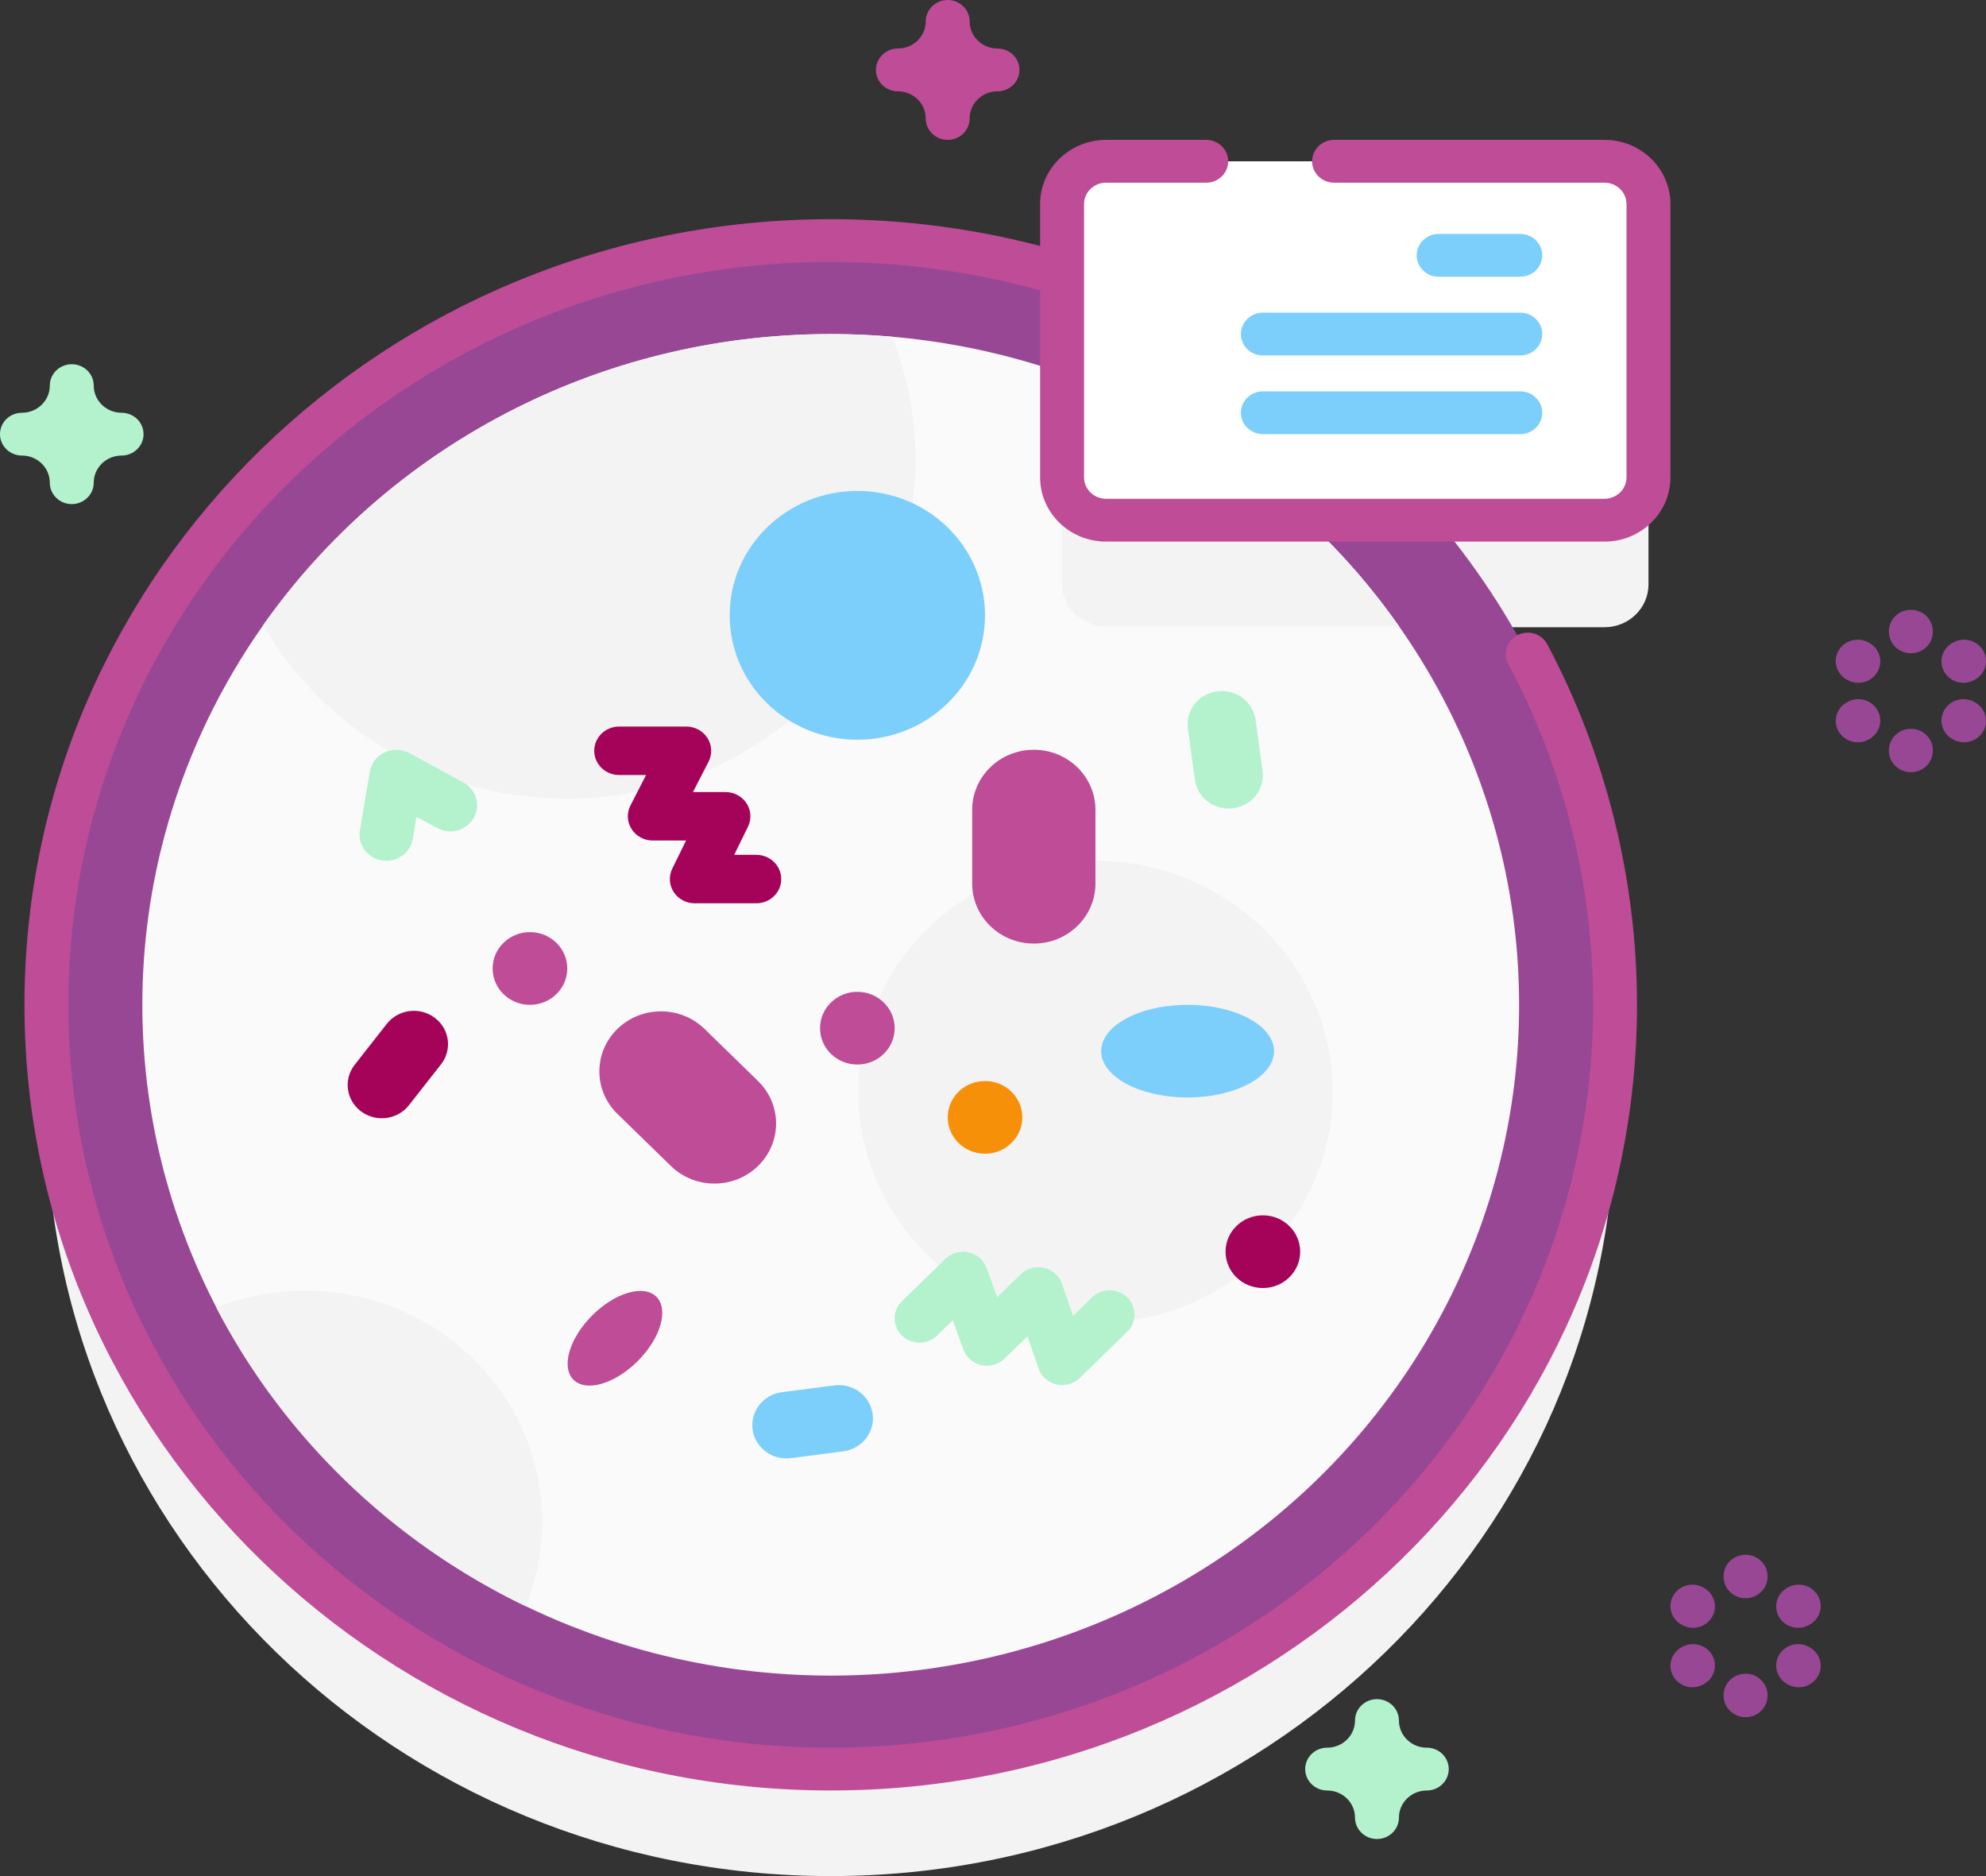
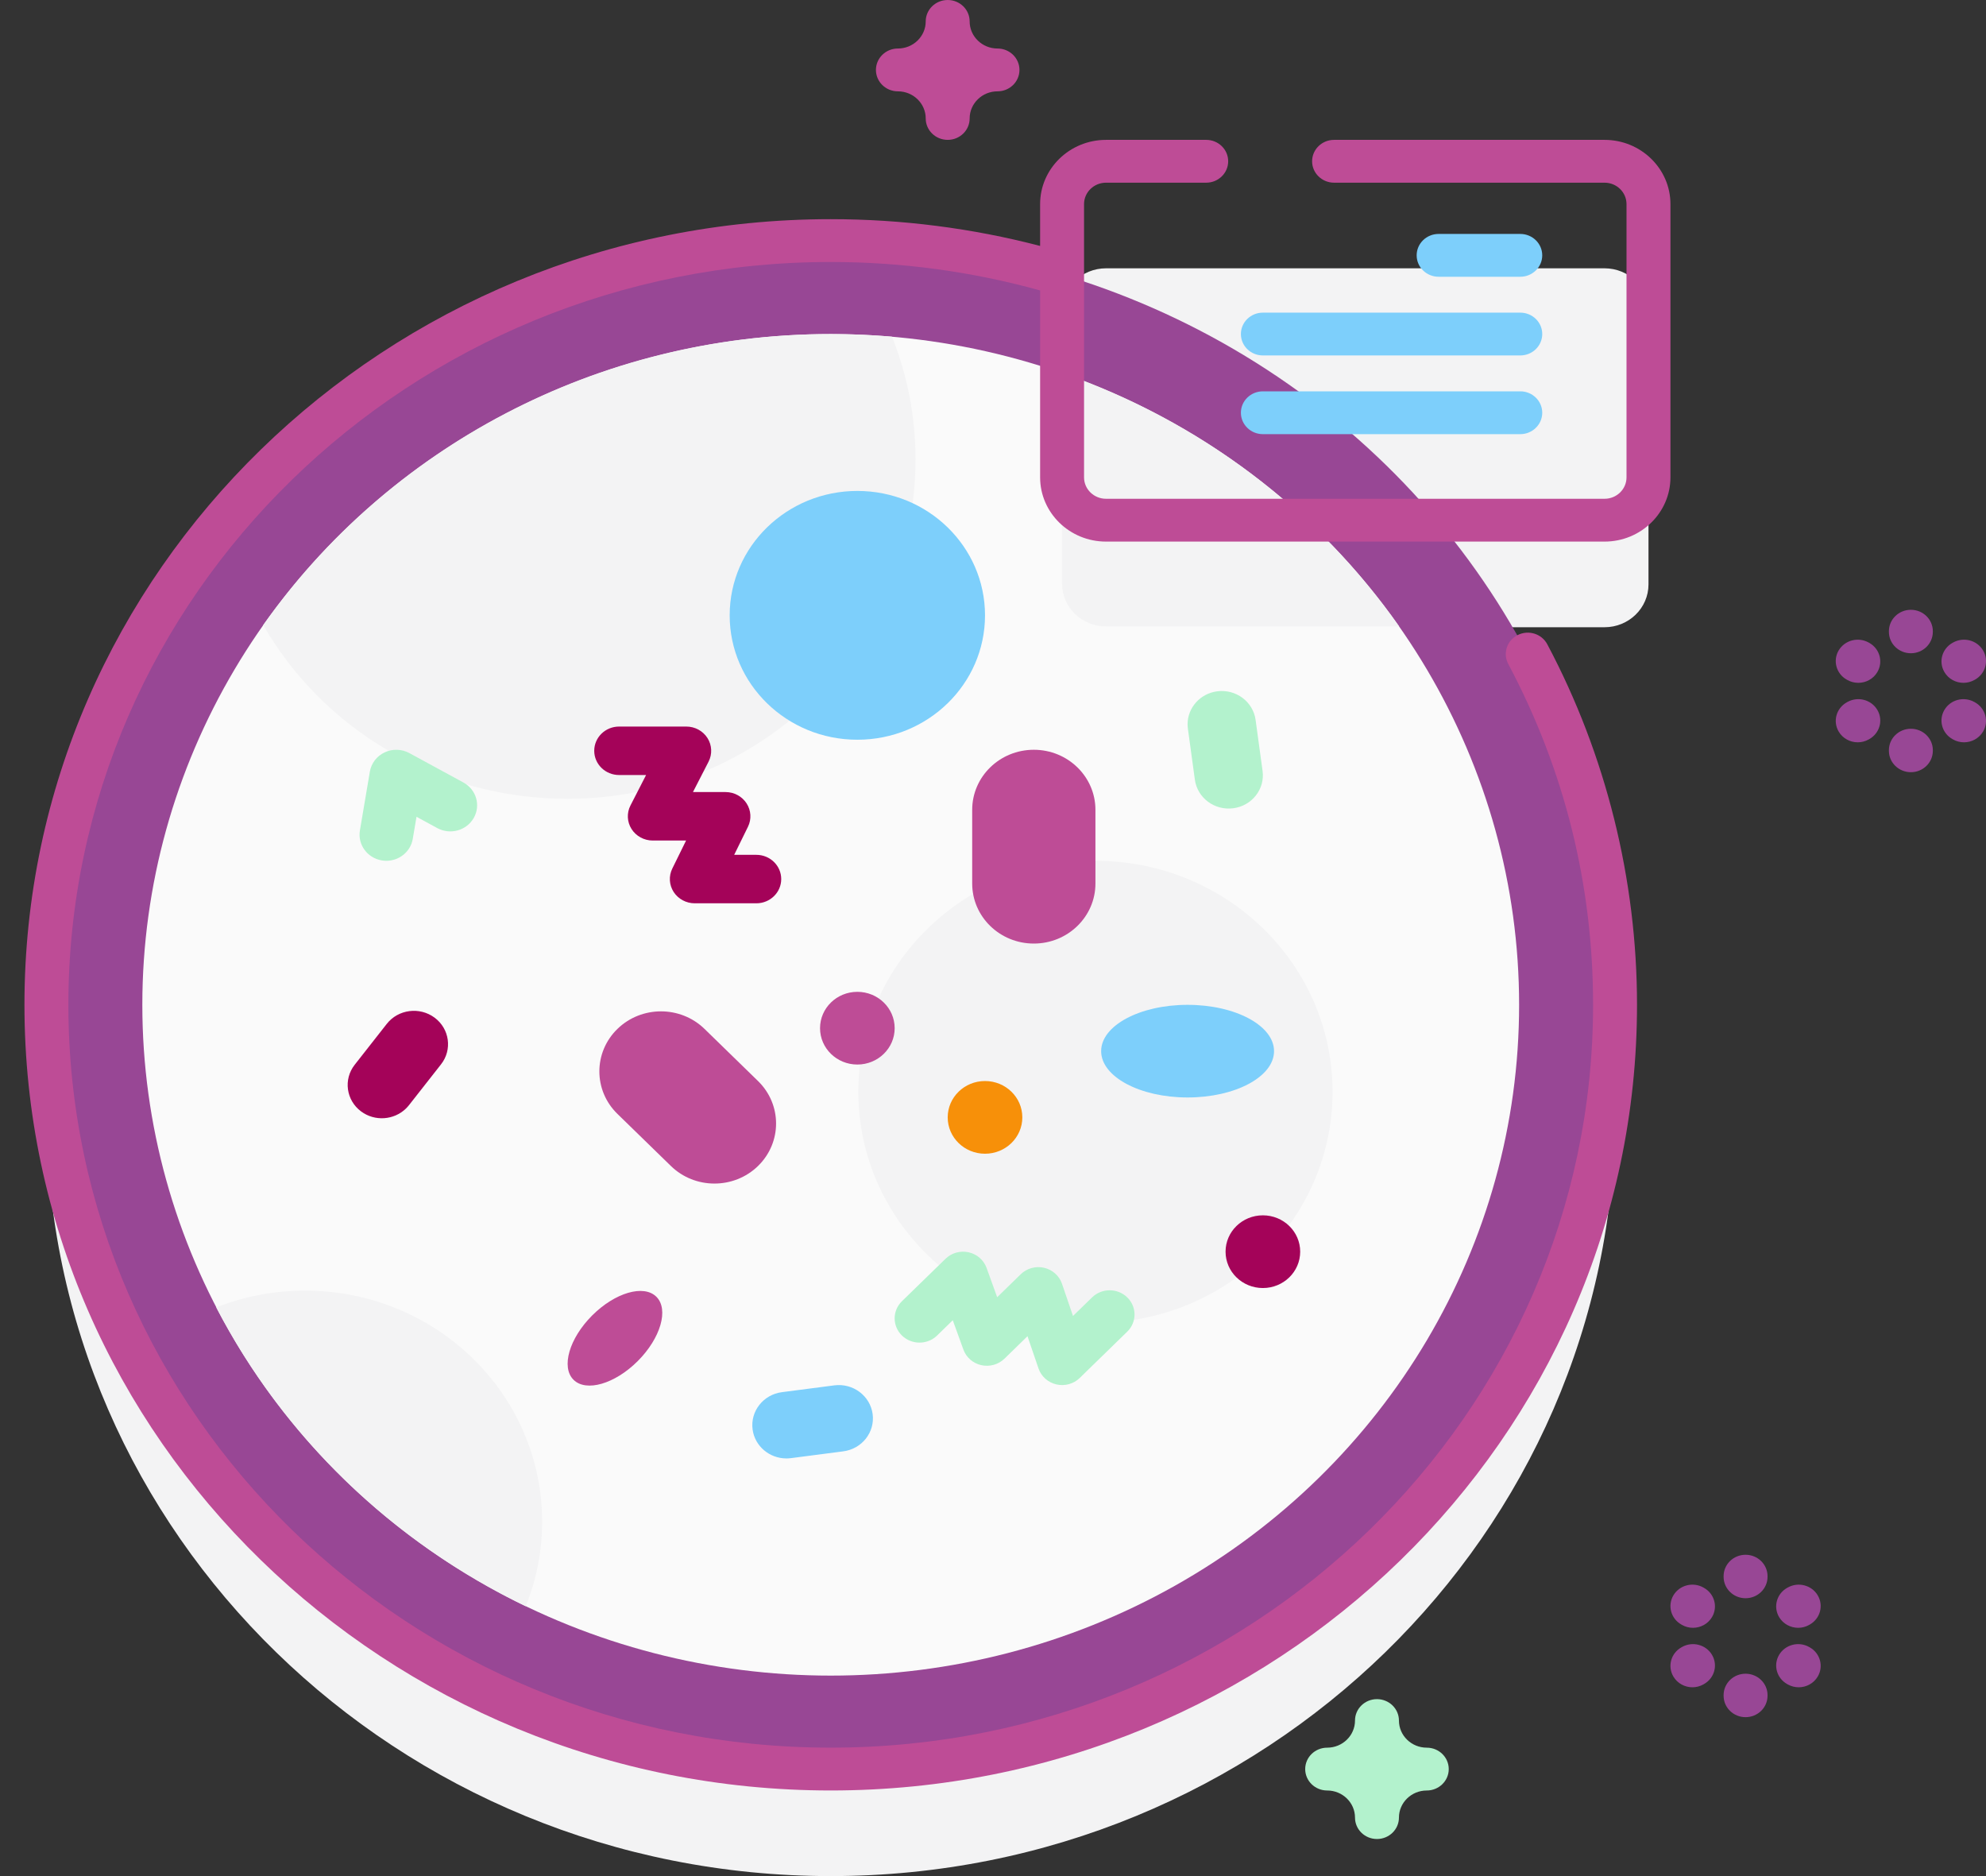
<svg xmlns="http://www.w3.org/2000/svg" width="90px" height="85px" viewBox="0 0 90 85" version="1.1">
  <rect x="0" y="0" width="90" height="85" fill="#333333" stroke="none" />
  <title>DF704867-2957-4FF5-9057-74E1430B8EAF</title>
  <g id="Onboarding" stroke="none" stroke-width="1" fill="none" fill-rule="evenodd">
    <g id="Pregnancy-Home-Page" transform="translate(-1451, -2831)" fill-rule="nonzero">
      <g id="Group-5" transform="translate(1372, 2793)">
        <g id="pregnancy-petri-dish" transform="translate(79, 38)">
          <g id="Group" transform="translate(0, 6.337)">
            <path d="M72.713,5.819 L50.122,5.819 C49.022,5.819 48.13,6.688 48.13,7.759 L48.13,10.944 C44.816,9.949 41.296,9.412 37.646,9.412 C18.017,9.412 2.104,24.914 2.104,44.038 C2.104,63.161 18.017,78.663 37.646,78.663 C57.276,78.663 73.189,63.161 73.189,44.038 C73.189,35.703 70.165,28.056 65.129,22.081 L72.714,22.081 C73.813,22.081 74.705,21.212 74.705,20.141 L74.705,7.759 C74.705,6.688 73.813,5.819 72.713,5.819 L72.713,5.819 Z" id="Path" fill="#F3F3F4" />
            <g transform="translate(0, 4.563)">
              <ellipse id="Oval" fill="#984795" cx="37.646" cy="34.626" rx="35.543" ry="34.626" />
              <ellipse id="Oval" fill="#FAFAFA" cx="37.646" cy="34.626" rx="31.196" ry="30.391" />
              <g transform="translate(9.798, 4.235)" fill="#F3F3F4">
                <path d="M53.609,13.247 L40.324,13.247 C39.224,13.247 38.332,12.378 38.332,11.307 L38.332,1.759 C44.589,3.932 49.923,7.998 53.609,13.247 L53.609,13.247 Z" id="Path" />
                <ellipse id="Oval" cx="39.845" cy="34.333" rx="10.745" ry="10.468" />
                <path d="M14.77,53.807 C14.77,55.16 14.507,56.454 14.026,57.641 C7.98,54.727 3.044,49.959 0,44.099 C1.243,43.61 2.601,43.339 4.025,43.339 C9.959,43.339 14.77,48.026 14.77,53.807 Z" id="Path" />
                <path d="M31.691,5.68 C31.691,14.171 24.625,21.056 15.909,21.056 C9.99,21.056 4.832,17.881 2.131,13.184 C7.756,5.22 17.177,0 27.849,0 C28.785,0 29.71,0.041 30.624,0.118 C31.314,1.843 31.691,3.718 31.691,5.68 L31.691,5.68 Z" id="Path" />
              </g>
              <path d="M34.276,30.026 L31.483,30.026 C31.096,30.026 30.736,29.832 30.529,29.514 C30.323,29.194 30.299,28.795 30.466,28.454 L31.091,27.182 L29.579,27.182 C29.189,27.182 28.826,26.985 28.62,26.661 C28.415,26.338 28.396,25.933 28.571,25.593 L29.279,24.214 L28.056,24.214 C27.433,24.214 26.929,23.722 26.929,23.116 C26.929,22.51 27.433,22.018 28.056,22.018 L31.102,22.018 C31.493,22.018 31.856,22.215 32.061,22.539 C32.266,22.863 32.285,23.267 32.111,23.607 L31.403,24.986 L32.88,24.986 C33.267,24.986 33.627,25.18 33.833,25.499 C34.039,25.818 34.063,26.217 33.896,26.558 L33.271,27.83 L34.276,27.83 C34.898,27.83 35.403,28.322 35.403,28.928 C35.403,29.534 34.898,30.026 34.276,30.026 L34.276,30.026 Z" id="Path" fill="#A40359" />
              <path d="M40.873,48.055 L42.848,46.132 C43.121,45.865 43.517,45.754 43.894,45.837 C44.272,45.921 44.579,46.187 44.708,46.543 L45.189,47.873 L46.259,46.831 C46.535,46.562 46.934,46.452 47.314,46.539 C47.695,46.627 48.001,46.9 48.125,47.26 L48.625,48.723 L49.49,47.881 C49.93,47.452 50.644,47.452 51.084,47.881 C51.524,48.309 51.524,49.005 51.084,49.433 L48.93,51.532 C48.654,51.801 48.254,51.912 47.874,51.824 C47.494,51.737 47.187,51.464 47.063,51.103 L46.563,49.64 L45.519,50.658 C45.245,50.924 44.85,51.036 44.472,50.952 C44.095,50.869 43.788,50.602 43.659,50.247 L43.177,48.916 L42.467,49.608 C42.027,50.037 41.313,50.037 40.873,49.608 C40.433,49.179 40.433,48.484 40.873,48.055 L40.873,48.055 Z" id="Combined-Shape-path" fill="#B3F2CD" />
              <path d="M35.638,55.177 C34.874,55.177 34.21,54.627 34.106,53.869 C33.993,53.043 34.588,52.285 35.435,52.175 L37.806,51.867 C38.655,51.756 39.432,52.337 39.545,53.163 C39.658,53.988 39.062,54.746 38.215,54.856 L35.845,55.164 C35.775,55.173 35.706,55.177 35.638,55.177 L35.638,55.177 Z" id="Combined-Shape-path" fill="#7DCFFB" />
              <path d="M53.818,21.914 C53.818,21.169 54.384,20.522 55.161,20.421 C56.009,20.311 56.787,20.891 56.9,21.716 L57.216,24.026 C57.33,24.853 56.734,25.61 55.886,25.72 C55.039,25.83 54.261,25.25 54.148,24.424 L53.832,22.115 C53.823,22.047 53.818,21.98 53.818,21.914 L53.818,21.914 Z" id="Combined-Shape-path" fill="#B3F2CD" />
              <path d="M38.853,22.615 C42.048,22.615 44.638,20.092 44.638,16.979 C44.638,13.866 42.048,11.343 38.853,11.343 C35.657,11.343 33.067,13.866 33.067,16.979 C33.067,20.092 35.657,22.615 38.853,22.615 Z" id="Combined-Shape-path" fill="#7DCFFB" />
              <path d="M53.818,38.823 C55.982,38.823 57.736,37.883 57.736,36.724 C57.736,35.565 55.982,34.626 53.818,34.626 C51.655,34.626 49.901,35.565 49.901,36.724 C49.901,37.883 51.655,38.823 53.818,38.823 Z" id="Combined-Shape-path" fill="#7DCFFB" />
              <path d="M17.509,28.1 C17.443,28.1 17.377,28.094 17.31,28.084 C16.649,27.977 16.201,27.369 16.31,26.725 L16.761,24.061 C16.825,23.681 17.075,23.355 17.431,23.188 C17.787,23.021 18.205,23.032 18.55,23.22 L20.999,24.552 C21.585,24.871 21.795,25.591 21.468,26.161 C21.141,26.732 20.402,26.936 19.816,26.618 L18.875,26.106 L18.705,27.109 C18.607,27.688 18.092,28.1 17.509,28.1 Z" id="Combined-Shape-path" fill="#B3F2CD" />
-               <path d="M3.252,11.939 C2.702,11.939 2.257,11.504 2.257,10.969 C2.257,10.291 1.691,9.74 0.996,9.74 C0.446,9.74 0,9.306 0,8.77 C0,8.235 0.446,7.801 0.996,7.801 C1.691,7.801 2.257,7.249 2.257,6.572 C2.257,6.036 2.702,5.602 3.252,5.602 C3.802,5.602 4.248,6.036 4.248,6.572 C4.248,7.249 4.814,7.801 5.509,7.801 C6.059,7.801 6.505,8.235 6.505,8.77 C6.505,9.306 6.059,9.74 5.509,9.74 C4.814,9.74 4.248,10.291 4.248,10.969 C4.248,11.505 3.802,11.939 3.252,11.939 Z" id="Combined-Shape-path" fill="#B3F2CD" />
              <path d="M62.4,72.42 C61.851,72.42 61.405,71.986 61.405,71.45 C61.405,70.773 60.839,70.222 60.144,70.222 C59.594,70.222 59.148,69.787 59.148,69.252 C59.148,68.716 59.594,68.282 60.144,68.282 C60.839,68.282 61.405,67.731 61.405,67.053 C61.405,66.518 61.851,66.083 62.4,66.083 C62.95,66.083 63.396,66.518 63.396,67.053 C63.396,67.731 63.962,68.282 64.657,68.282 C65.207,68.282 65.653,68.716 65.653,69.252 C65.653,69.787 65.207,70.222 64.657,70.222 C63.962,70.222 63.396,70.773 63.396,71.45 C63.396,71.986 62.95,72.42 62.4,72.42 Z" id="Combined-Shape-path" fill="#B3F2CD" />
              <path d="M46.85,31.85 C45.307,31.85 44.057,30.632 44.057,29.13 L44.057,25.791 C44.057,24.288 45.307,23.07 46.85,23.07 C48.392,23.07 49.642,24.288 49.642,25.791 L49.642,29.13 C49.642,30.632 48.392,31.85 46.85,31.85 Z" id="Path" fill="#BE4C96" />
              <path d="M27.979,35.718 C29.07,34.656 30.838,34.656 31.928,35.718 L34.352,38.079 C35.442,39.142 35.442,40.864 34.352,41.927 C33.261,42.989 31.493,42.989 30.403,41.927 L27.979,39.566 C26.889,38.504 26.889,36.781 27.979,35.718 Z" id="Path" fill="#BE4C96" />
              <ellipse id="Oval" fill="#BE4C96" cx="38.853" cy="35.684" rx="1.691" ry="1.647" />
-               <ellipse id="Oval" fill="#BE4C96" cx="24.016" cy="32.979" rx="1.691" ry="1.647" />
              <ellipse id="Oval" fill="#F79009" cx="44.638" cy="39.725" rx="1.691" ry="1.647" />
              <ellipse id="Oval" fill="#A40359" cx="57.23" cy="45.81" rx="1.691" ry="1.647" />
              <path d="M18.397,39.324 C17.856,39.851 16.987,39.919 16.363,39.455 C15.684,38.949 15.555,38.002 16.074,37.341 L17.527,35.49 C18.046,34.827 19.017,34.703 19.696,35.208 C20.375,35.714 20.505,36.661 19.986,37.322 L18.533,39.173 C18.49,39.227 18.445,39.277 18.397,39.324 L18.397,39.324 Z" id="Path" fill="#A40359" />
              <ellipse id="Oval" fill="#BE4C96" transform="translate(27.868, 49.733) rotate(-45) translate(-27.868, -49.733) " cx="27.868" cy="49.733" rx="2.657" ry="1.461" />
            </g>
-             <path d="M72.713,17.231 L50.122,17.231 C49.022,17.231 48.13,16.363 48.13,15.291 L48.13,2.91 C48.13,1.838 49.022,0.97 50.122,0.97 L72.713,0.97 C73.813,0.97 74.705,1.838 74.705,2.91 L74.705,15.291 C74.705,16.363 73.813,17.231 72.713,17.231 Z" id="Path" fill="#FFFFFF" />
            <path d="M72.714,0 L60.456,0 C59.907,0 59.461,0.434 59.461,0.97 C59.461,1.505 59.907,1.94 60.456,1.94 L72.714,1.94 C73.263,1.94 73.709,2.375 73.709,2.91 L73.709,15.291 C73.709,15.826 73.263,16.261 72.714,16.261 L50.122,16.261 C49.573,16.261 49.126,15.826 49.126,15.291 L49.126,2.91 C49.126,2.375 49.573,1.94 50.122,1.94 L54.662,1.94 C55.212,1.94 55.658,1.505 55.658,0.97 C55.658,0.434 55.212,0 54.662,0 L50.122,0 C48.475,0 47.135,1.305 47.135,2.91 L47.135,4.806 C44.054,4.001 40.867,3.593 37.647,3.593 C17.499,3.593 1.108,19.561 1.108,39.188 C1.108,58.816 17.499,74.784 37.647,74.784 C57.794,74.784 74.185,58.816 74.185,39.188 C74.185,33.51 72.779,27.861 70.118,22.852 C69.865,22.375 69.264,22.189 68.776,22.436 C68.288,22.682 68.097,23.267 68.349,23.743 C70.9,28.545 72.194,33.742 72.194,39.188 C72.194,57.746 56.696,72.844 37.647,72.844 C18.597,72.844 3.099,57.746 3.099,39.188 C3.099,20.63 18.597,5.533 37.646,5.533 C40.873,5.533 44.062,5.969 47.135,6.822 L47.135,15.291 C47.135,16.896 48.475,18.201 50.121,18.201 L72.713,18.201 C74.36,18.201 75.7,16.896 75.7,15.291 L75.7,2.91 C75.7,1.305 74.361,0 72.714,0 L72.714,0 Z" id="Path" fill="#BE4C96" />
            <g id="Path" transform="translate(56.234, 4.262)" fill="#7DCFFB">
              <path d="M12.661,1.94 L8.96,1.94 C8.41,1.94 7.965,1.505 7.965,0.97 C7.965,0.434 8.41,0 8.96,0 L12.661,0 C13.21,0 13.656,0.434 13.656,0.97 C13.656,1.505 13.21,1.94 12.661,1.94 Z M12.661,5.505 L0.996,5.505 C0.446,5.505 0,5.071 0,4.535 C0,4 0.446,3.566 0.996,3.566 L12.661,3.566 C13.21,3.566 13.656,4 13.656,4.535 C13.656,5.071 13.21,5.505 12.661,5.505 Z M12.661,9.071 L0.996,9.071 C0.446,9.071 0,8.637 0,8.101 C0,7.566 0.446,7.131 0.996,7.131 L12.661,7.131 C13.21,7.131 13.656,7.566 13.656,8.101 C13.656,8.637 13.21,9.071 12.661,9.071 Z" id="Combined-Shape" />
            </g>
          </g>
          <g id="Group" transform="translate(75.7, 27.628)" fill="#984795">
            <path d="M3.404,44.783 C2.854,44.783 2.409,44.348 2.409,43.813 L2.409,43.784 C2.409,43.248 2.854,42.814 3.404,42.814 C3.954,42.814 4.4,43.248 4.4,43.784 L4.4,43.813 C4.4,44.348 3.954,44.783 3.404,44.783 Z M3.404,50.172 C2.854,50.172 2.409,49.738 2.409,49.202 L2.409,49.173 C2.409,48.638 2.854,48.203 3.404,48.203 C3.954,48.203 4.4,48.638 4.4,49.173 L4.4,49.202 C4.4,49.738 3.954,50.172 3.404,50.172 Z M1.021,46.123 C0.851,46.123 0.68,46.081 0.523,45.992 L0.497,45.977 C0.021,45.709 -0.141,45.116 0.134,44.652 C0.41,44.188 1.019,44.03 1.495,44.299 L1.52,44.313 C1.996,44.582 2.159,45.175 1.883,45.639 C1.699,45.949 1.364,46.123 1.021,46.123 Z M5.812,48.818 C5.642,48.818 5.471,48.775 5.314,48.687 L5.288,48.672 C4.812,48.404 4.65,47.811 4.925,47.347 C5.201,46.883 5.81,46.725 6.286,46.993 L6.312,47.008 C6.788,47.276 6.95,47.87 6.674,48.333 C6.49,48.644 6.155,48.818 5.812,48.818 Z M0.997,48.818 C0.653,48.818 0.319,48.644 0.134,48.333 C-0.141,47.87 0.021,47.276 0.497,47.008 L0.523,46.993 C0.999,46.725 1.608,46.883 1.883,47.347 C2.159,47.81 1.996,48.404 1.52,48.672 L1.495,48.687 C1.338,48.775 1.166,48.818 0.997,48.818 Z M5.788,46.123 C5.444,46.123 5.11,45.949 4.925,45.639 C4.65,45.175 4.812,44.582 5.288,44.313 L5.314,44.299 C5.79,44.03 6.399,44.189 6.674,44.652 C6.95,45.116 6.787,45.709 6.312,45.977 L6.286,45.992 C6.129,46.081 5.957,46.123 5.788,46.123 Z M10.896,1.969 C10.346,1.969 9.9,1.535 9.9,0.999 L9.9,0.97 C9.9,0.434 10.346,0 10.896,0 C11.445,0 11.891,0.434 11.891,0.97 L11.891,0.999 C11.891,1.535 11.445,1.969 10.896,1.969 Z M10.896,7.358 C10.346,7.358 9.9,6.924 9.9,6.389 L9.9,6.359 C9.9,5.824 10.346,5.39 10.896,5.39 C11.445,5.39 11.891,5.824 11.891,6.359 L11.891,6.389 C11.891,6.924 11.445,7.358 10.896,7.358 Z M8.512,3.309 C8.342,3.309 8.171,3.267 8.014,3.178 L7.988,3.164 C7.512,2.895 7.35,2.302 7.625,1.838 C7.901,1.375 8.51,1.217 8.986,1.485 L9.012,1.499 C9.488,1.768 9.65,2.361 9.374,2.825 C9.19,3.136 8.856,3.309 8.512,3.309 Z M13.303,6.004 C13.135,6.004 12.964,5.962 12.808,5.875 L12.782,5.86 C12.305,5.593 12.141,5 12.415,4.536 C12.689,4.071 13.298,3.911 13.775,4.179 L13.8,4.193 C14.277,4.46 14.441,5.053 14.167,5.517 C13.983,5.829 13.648,6.004 13.303,6.004 Z M8.488,6.004 C8.143,6.004 7.808,5.829 7.624,5.517 C7.35,5.053 7.514,4.46 7.991,4.193 L8.016,4.179 C8.494,3.911 9.102,4.071 9.376,4.536 C9.65,5 9.486,5.593 9.009,5.86 L8.983,5.875 C8.827,5.962 8.656,6.004 8.488,6.004 Z M13.279,3.309 C12.935,3.309 12.601,3.136 12.417,2.825 C12.141,2.361 12.304,1.768 12.779,1.499 L12.805,1.485 C13.281,1.216 13.89,1.375 14.166,1.838 C14.441,2.302 14.279,2.895 13.803,3.164 L13.777,3.178 C13.62,3.267 13.448,3.309 13.279,3.309 Z" id="Combined-Shape" />
          </g>
          <path d="M42.947,6.337 C42.397,6.337 41.951,5.902 41.951,5.367 C41.951,4.689 41.386,4.138 40.69,4.138 C40.14,4.138 39.695,3.704 39.695,3.168 C39.695,2.633 40.14,2.198 40.69,2.198 C41.386,2.198 41.951,1.647 41.951,0.97 C41.951,0.434 42.397,0 42.947,0 C43.497,0 43.942,0.434 43.942,0.97 C43.942,1.647 44.508,2.198 45.204,2.198 C45.754,2.198 46.199,2.633 46.199,3.168 C46.199,3.704 45.754,4.138 45.204,4.138 C44.508,4.138 43.942,4.689 43.942,5.367 C43.942,5.902 43.497,6.337 42.947,6.337 Z" id="Path" fill="#BE4C96" />
        </g>
      </g>
    </g>
  </g>
</svg>